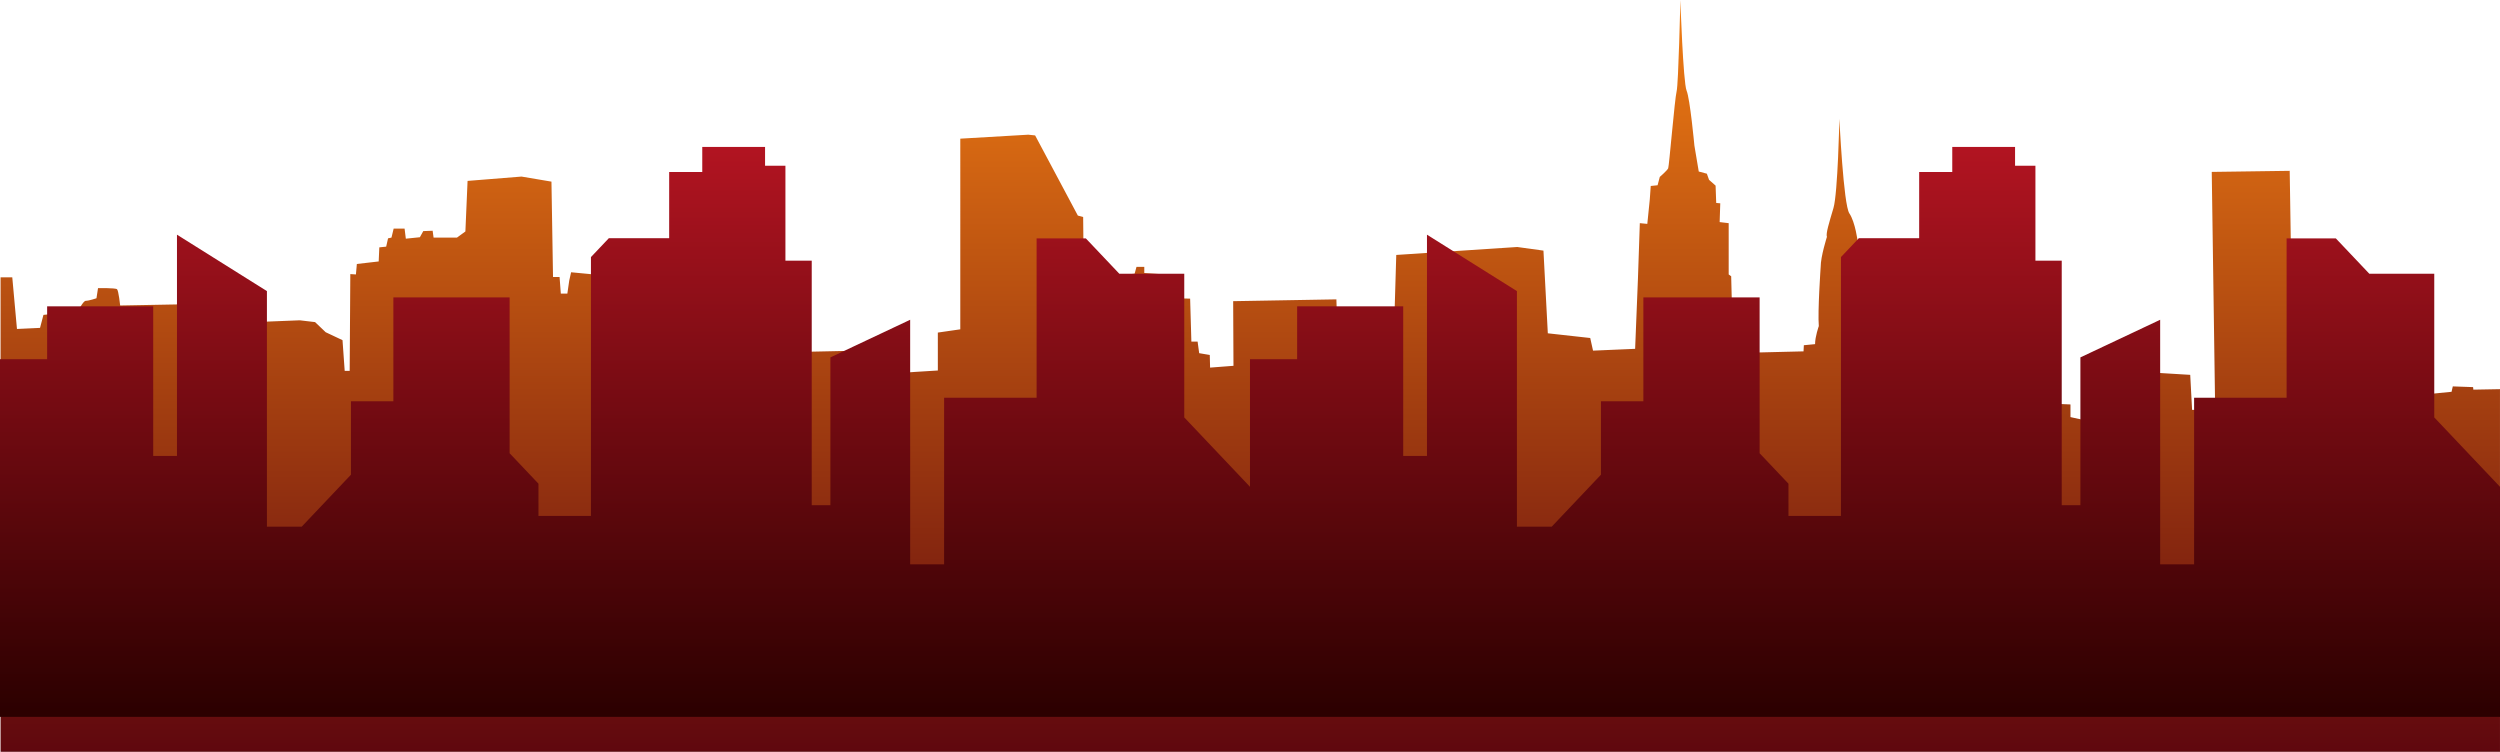
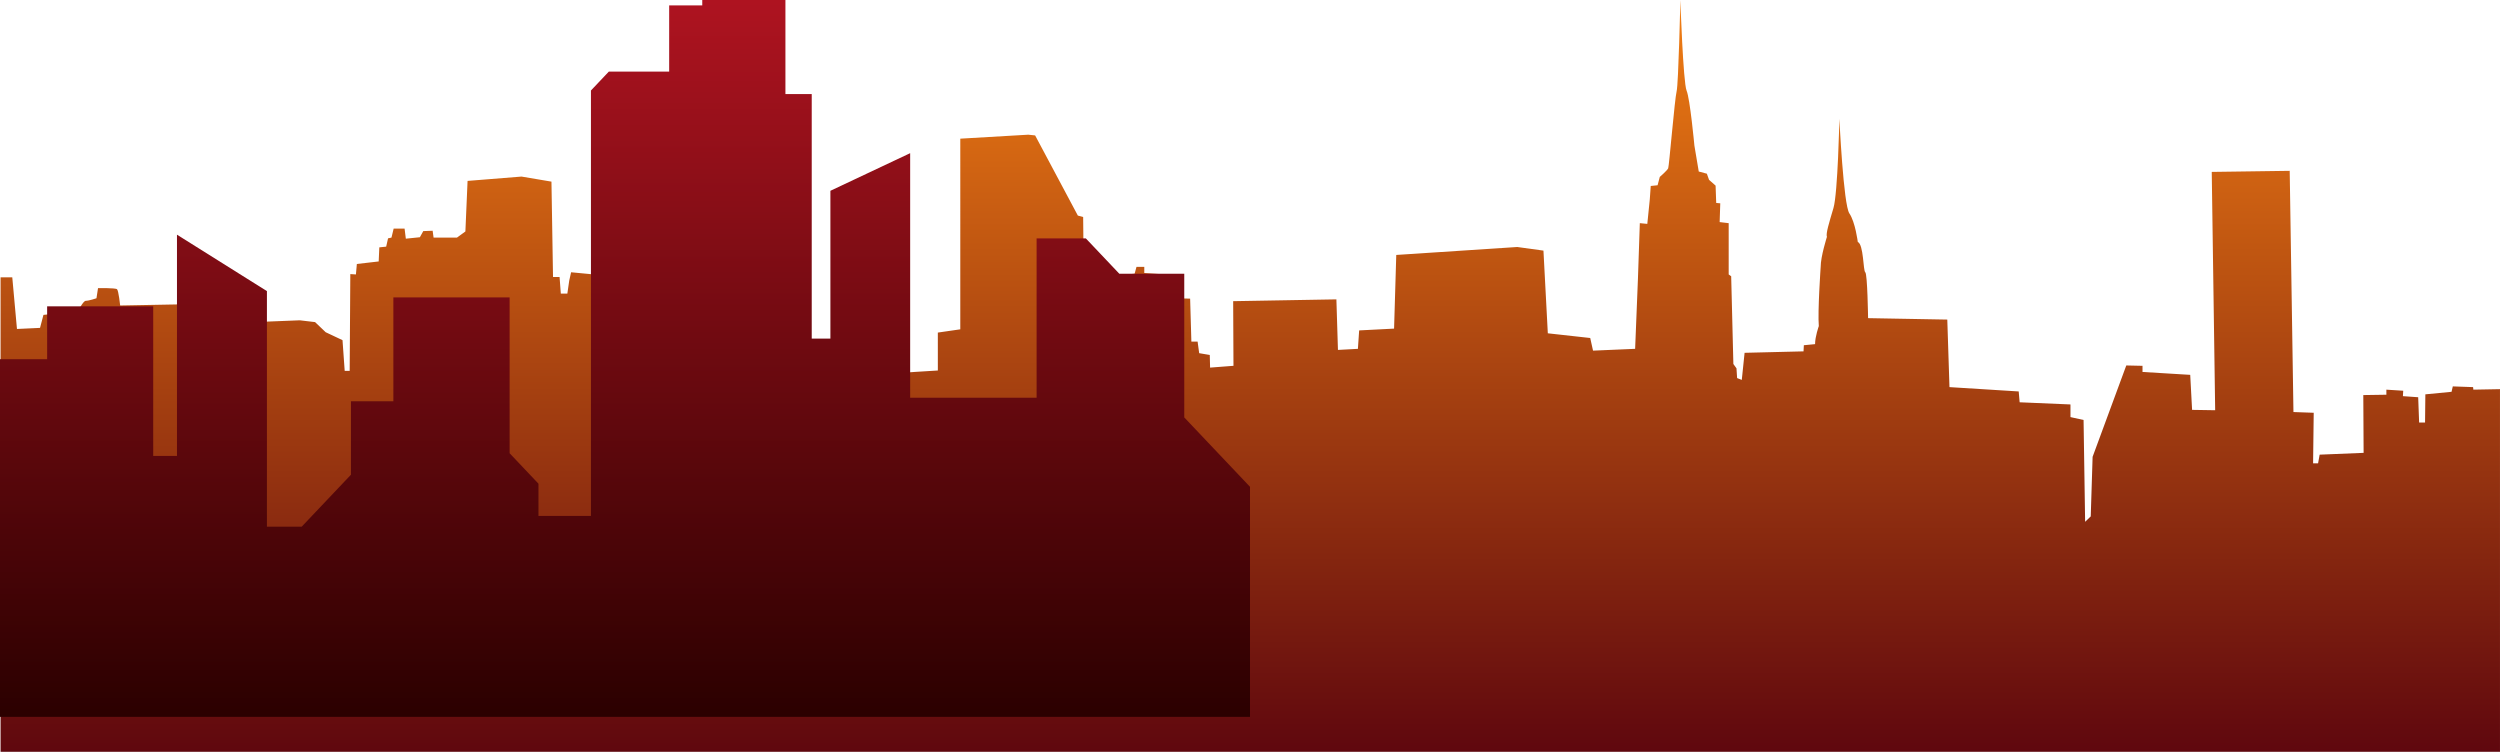
<svg xmlns="http://www.w3.org/2000/svg" width="1680.001" height="505.218" viewBox="0 0 1680.001 505.218">
  <defs>
    <linearGradient id="linear-gradient" x1="0.5" x2="0.5" y2="1" gradientUnits="objectBoundingBox">
      <stop offset="0" stop-color="#f17e13" />
      <stop offset="1" stop-color="#5f070e" />
    </linearGradient>
    <linearGradient id="linear-gradient-2" x1="0.5" x2="0.5" y2="1" gradientUnits="objectBoundingBox">
      <stop offset="0" stop-color="#b21421" />
      <stop offset="1" stop-color="#2b0000" />
    </linearGradient>
  </defs>
  <g id="City" transform="translate(0 -360.277)">
    <g id="City_-_Level_1" data-name="City - Level 1" transform="translate(0.001)">
      <path id="Path_61266" data-name="Path 61266" d="M26,399.274h7.869l3.147,34.7,15.5-.727,2.3-8.735s21.167-2.189,22.214-1.946,4.191-7.52,6.288-7.52,7.128-1.7,7.128-1.7l1.045-6.795s11.735-.245,12.781.73,2.1,10.917,2.1,10.917l38.979-.73.42,1.946h10.063l.833,2.424,10.479-.73s2.513-5.82,3.351-5.82.842-11.165.842-11.165l11.106.487.627,10.919s3.98,8.734,4.191,10.192,1.886,6.309,1.886,8.25,3.146,5.581,3.146,5.581l10.474-10.433,24.311-.969,10.27,1.212,7.128,6.795,11.312,5.336,1.469,20.628h3.351l.422-65.033,3.769.243.627-7.041,14.674-1.694.42-9.466,4.613-.484,1.255-5.583,2.3-.486,1.469-6.067H297.5l.838,6.793,9.433-.969,2.3-4.126,6.288-.241.627,4.61h15.721l5.657-4.124,1.464-33.974,36.257-2.912,20.116,3.4,1.051,64.066h4.4l.838,11.16h4.4l1.26-8.735,1.256-5.583,20.331,1.942.416,11.888,8.173,1.461L440,416.747l9.852.241.627,19.658,15.3,1.212,2.507,7.523,10.268.239.424,11.651h1.044l2.1-3.155,27.029.241.629,4.126,15.5.728,1.471,8.005,16.347-.969,18.021,2.428,2.1-4.611.831-12.135,2.522-.728,2.724-1.941,34.159-.725v1.939l5.239.486.838,13.588,6.284.728,1.053,9.707,1.247-2.183,6.084-1.457.42-7.521,31.224-1.941V436.4l15.092-2.183V306.092l45.676-2.669,4.613.486,28.713,53.87,3.562.973.627,61.632H760l.422-7.034,6.288-1.459,1.255-13.1,20.112-1.941,1.268-4.608h5.237v4.122l20.958,1.455.207,15.532,9.641.243.836,28.874h4.187l1.055,7.768,7.124,1.212.207,8.493,15.716-1.21-.205-43.437,69.365-1.216,1.047,33.974,13.412-.728.838-12.38,23.471-1.207,1.467-49.507,81.31-5.338,17.6,2.426,2.935,55.568,28.5,3.158,1.886,8.493,28.291-1.214L1126.326,400l1.256-37.127,5.03.488,1.676-16.5.629-8.976,4.607-.484,1.468-5.586s5.031-4.363,5.658-5.818,4.4-46.838,5.659-51.69,2.515-61.393,2.515-61.393,1.887,55.569,4.191,60.909,5.24,36.883,5.24,36.883l2.933,17.473,5.45,1.455,1.465,4.124,4.4,3.885.418,11.647,2.724.243-.418,12.619,6.077.727v34.46l1.677,1.212,1.469,58.967,2.093,2.912.42,6.552,3.142,1.212,1.886-18.2,39.608-.971.211-4.126,7.544-.728c0-5.1,2.515-12.131,2.515-12.131-.836-9.71,1.256-39.794,1.256-39.794,0-7.041,4.193-20.144,4.193-20.144-.838-2.183,1.467-9.464,4.4-19.413s3.982-59.938,3.982-59.938,2.724,57.755,6.706,63.576,5.657,19.171,5.657,19.171c3.984,1.7,3.566,19.415,5.029,20.383s1.887,30.822,1.887,30.822l53.228.966,1.467,45.383,46.522,2.91.631,7.281,34.159,1.455v8.5l8.8,1.941,1.047,68.429,3.773-3.644,1.258-40.037,22.633-61.391,10.9.245v4.124l32.064,1.939,1.255,23.537,15.51.243-2.306-160.154,52.391-.728,2.517,162.1,13.617.487-.416,33.973h3.351l1.049-5.826,29.548-1.212-.211-38.829,15.508-.237v-3.4l11.319.723-.209,3.644,10.266.728.631,16.982h3.982l.207-18.928,17.6-1.7.838-3.638,13.623.486.211,1.7,17.874-.334V718.128H26Z" transform="translate(-25.621 147.367)" fill="url(#linear-gradient)" />
    </g>
    <g id="City_-_Level_2" data-name="City - Level 2" transform="translate(-0.155 -97.556)">
-       <path id="Path_61257" data-name="Path 61257" d="M-5068.04-2995.187h840l-.006-154.6-44.17-46.623v-96.57h-43.664l-22.489-23.739h-33.075v107.065H-4433.6V-3097.7h-22.81v-164.326l-53.6,25.281v99.316h-12.545v-164.313h-17.678v-63.8h-13.686v-12.641h-42.2v16.849h-22.239v44.491H-4658.9l-12.026,12.691V-3130.2h-35.258v-21.669l-19.388-20.464v-104.734h-78.125v69.821h-28.514v49.353l-33.074,34.911h-23.38v-158.3l-60.446-37.92v148.672h-15.967v-100.52h-71.281v35.514h-31.685Z" transform="translate(5068.195 3934.744)" fill="url(#linear-gradient-2)" />
-       <path id="Path_62257" data-name="Path 62257" d="M-5068.04-2995.187h840l-.006-154.6-44.17-46.623v-96.57h-43.664l-22.489-23.739h-33.075v107.065H-4433.6V-3097.7h-22.81v-164.326l-53.6,25.281v99.316h-12.545v-164.313h-17.678v-63.8h-13.686v-12.641h-42.2v16.849h-22.239v44.491H-4658.9l-12.026,12.691V-3130.2h-35.258v-21.669l-19.388-20.464v-104.734h-78.125v69.821h-28.514v49.353l-33.074,34.911h-23.38v-158.3l-60.446-37.92v148.672h-15.967v-100.52h-71.281v35.514h-31.685Z" transform="translate(5908.195 3934.744)" fill="url(#linear-gradient-2)" />
+       <path id="Path_61257" data-name="Path 61257" d="M-5068.04-2995.187h840l-.006-154.6-44.17-46.623v-96.57h-43.664l-22.489-23.739h-33.075v107.065H-4433.6h-22.81v-164.326l-53.6,25.281v99.316h-12.545v-164.313h-17.678v-63.8h-13.686v-12.641h-42.2v16.849h-22.239v44.491H-4658.9l-12.026,12.691V-3130.2h-35.258v-21.669l-19.388-20.464v-104.734h-78.125v69.821h-28.514v49.353l-33.074,34.911h-23.38v-158.3l-60.446-37.92v148.672h-15.967v-100.52h-71.281v35.514h-31.685Z" transform="translate(5068.195 3934.744)" fill="url(#linear-gradient-2)" />
    </g>
  </g>
</svg>